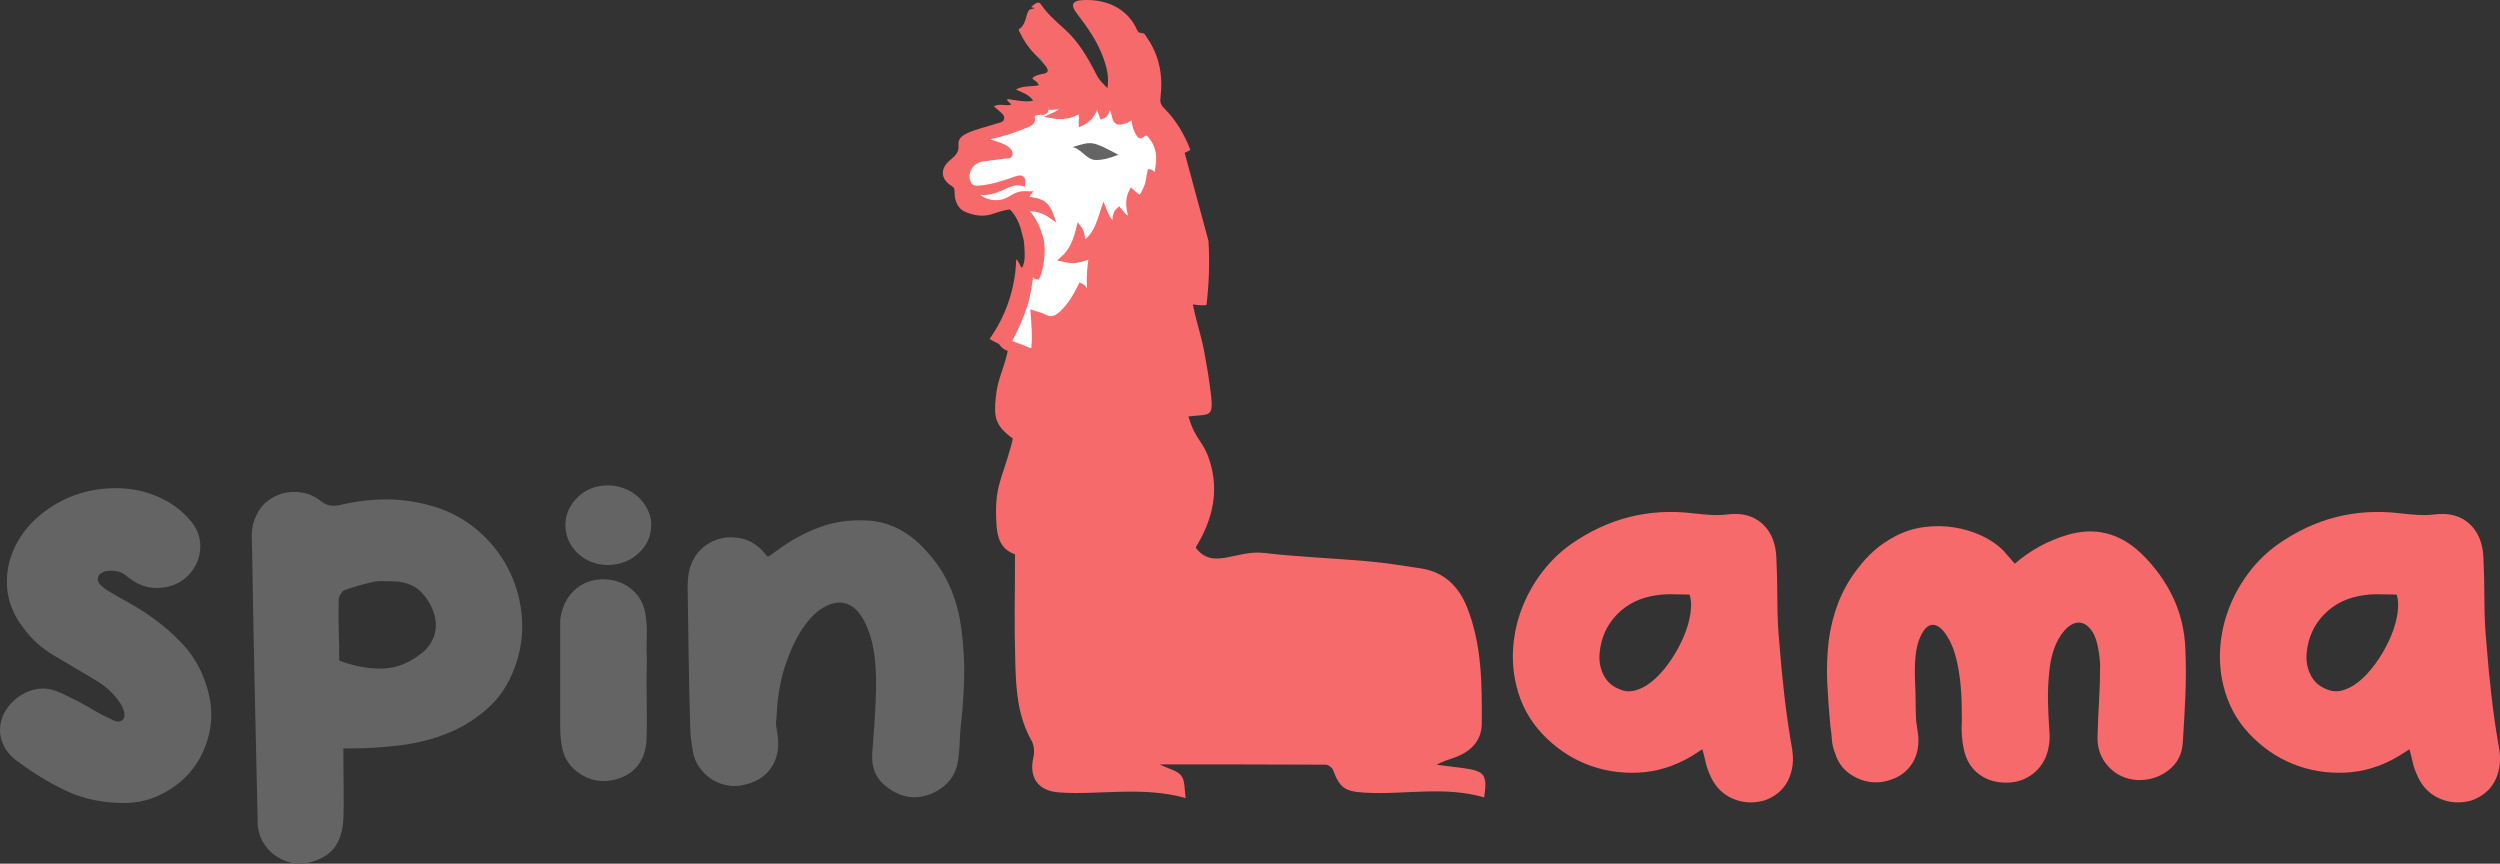
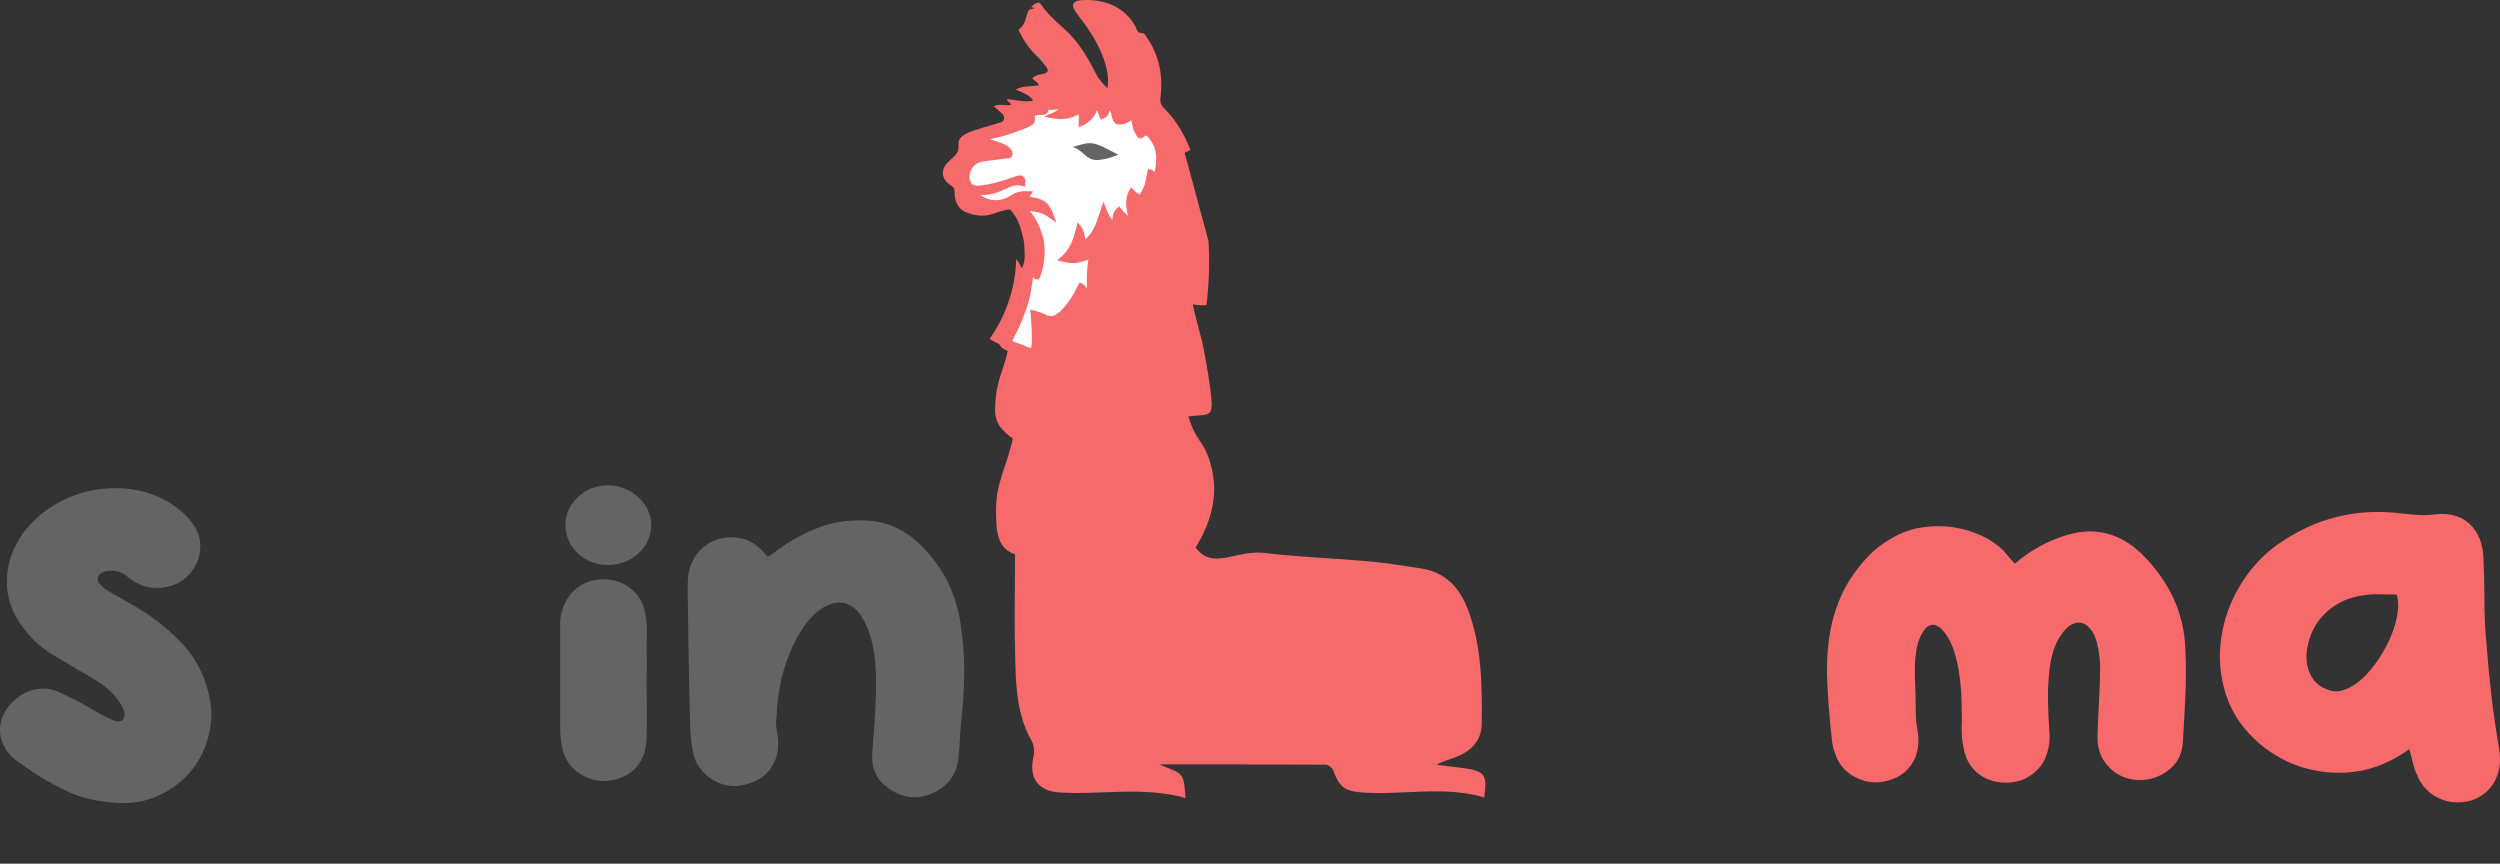
<svg xmlns="http://www.w3.org/2000/svg" version="1.1" id="Layer_1" x="0px" y="0px" style="enable-background:new 0 0 1000 600;" xml:space="preserve" viewBox="146.36 177.82 707.26 244.33">
  <rect x="146.36" y="177.82" width="707.26" height="244.33" fill="#333333" stroke="none" />
  <style type="text/css">
	.st0{display:none;fill:#FFFFFF;}
	.st1{fill:#2CC4E1;}
	.st2{fill:#F76A6C;}
	.st3{fill:#FFFFFF;stroke:#F76A6C;stroke-width:1.3;stroke-miterlimit:10;}
	.st4{fill:#646464;}
</style>
  <rect class="st0" width="1000" height="600" />
  <g>
    <path class="st1" d="M441.35,195.51c-0.28-0.83-0.9-1.5-1.7-1.82c0.02,0.02,0.03,0.03,0.05,0.05   C440.27,194.3,440.82,194.89,441.35,195.51z" />
    <path class="st2" d="M560.19,395.1c-2.47-0.33-4.94-0.62-7.41-0.93c1.78-1.03,3.58-1.49,5.32-2.13c4.37-1.62,7.41-4.7,7.45-9.4   c0.09-11.13,0.06-22.33-4.12-32.92c-2.34-5.94-6.46-10.08-13.06-11.09c-4.94-0.75-9.88-1.56-14.85-2.01   c-9.84-0.88-19.74-1.21-29.54-2.37c-7.96-0.94-14.6,5.02-19.37-1.54c4.42-7.2,6.47-14.71,4.45-22.79   c-1.9-7.59-4.31-6.79-6.49-14.28c5.63-0.73,7.09,0.52,6.44-5.61c-0.23-2.14-0.53-4.26-0.87-6.39c-0.31-1.95-0.66-3.89-1.01-5.83   c-1.02-5.6-2.18-8.17-3.31-13.89c1.59,0.28,2.86,0.35,3.86,0.18c0.72-6.07,0.92-12.11,0.56-18.12c-2.22-8.29-4.48-16.59-6.74-24.92   c0.62-0.27,1.14-0.55,1.62-0.85c-1.69-4.35-4.02-8.39-7.48-11.83c-0.92-0.92-1.14-1.71-0.98-2.95c0.74-6.1-0.25-11.84-3.84-16.98   c-0.34-0.48-0.62-1.27-1.22-1.24c-1.41,0.07-1.58-1.04-2.02-1.86c-3.13-5.9-9.34-7.91-15.28-7.47c-2.61,0.19-3.03,1.48-1.43,3.57   c3.1,4.04,6.04,8.18,7.74,13.05c0.9,2.57,1.55,5.19,1.04,8.26c-1.24-1.29-2.33-2.29-3.04-3.7c-2.39-4.72-5-9.33-9-12.93   c-2.39-2.15-4.82-4.25-6.65-6.92c-0.58-0.86-1.1-0.73-1.8-0.3c-0.42,0.25-0.76,0.58-1.08,0.93c0.33,0.09,0.67,0.17,1.03,0.27   c-0.54,0.16-1.07,0.32-1.6,0.47c-0.01,0.01-0.02,0.02-0.02,0.03c-1.06,1.72-0.82,4.08-2.76,5.4c-0.41,0.28,0.11,0.86,0.3,1.26   c1.14,2.43,2.71,4.54,4.61,6.42c0.8,0.33,1.42,1,1.7,1.82c0.3,0.35,0.6,0.69,0.88,1.05c0.8,1.03,0.89,1.87-0.79,2.16   c-0.44,0.08-0.9,0.16-1.35,0.29c-0.34,0.1-0.67,0.22-0.98,0.4c-0.25,0.15-0.49,0.33-0.71,0.56c0.6,0.72,1.58,0.96,1.83,1.99   c-2.18,0.39-4.4,0.06-6.48,1.19c1.8,0.84,3.66,1.31,4.92,3.16c-1.47,0.29-2.66,0.17-3.86,0.03c-1.16-0.14-2.31-0.34-3.51-0.52   c0.01,0.85,0.91,0.98,1.13,1.62c-1.54,0.49-3.23-0.44-4.94,0.46c0.58,0.48,1.01,0.78,1.37,1.15c0.69,0.69,1.79,1.24,1.57,2.39   c-0.21,1.11-1.42,1.09-2.26,1.37c-2.72,0.91-5.55,1.48-8.17,2.69c-0.13,0.06-0.26,0.13-0.39,0.2c-1.24,0.64-2.25,1.55-2.08,3.09   c0.23,2.1-0.93,3.11-2.36,4.31c-2.93,2.44-2.71,5.42,0.45,7.36c0.82,0.51,0.8,1.01,0.8,1.77c0,2.45,0.92,4.7,3.18,5.6   c2.41,0.96,4.93,1.46,7.75,0.46c1.54-0.55,3.11-1.01,4.7-1.22c1.26,1.22,2.15,2.79,2.75,4.42c0.43,1.14,0.65,2.34,0.98,3.51   l0.2,0.75c0.09,0.74,0.17,1.47,0.21,2.21c0.08,1.86,0.28,3.79-0.69,5.68c-0.76-0.81-0.83-1.87-1.65-2.46   c-0.16,7.47-2.56,15.01-6.62,21.18l-0.9,1.37c0.88,0.51,1.77,0.98,2.68,1.43c0.5,0.84,1.27,1.53,2.46,1.95   c-1.22,5.56-2.89,7.83-3.4,13.21c-0.5,5.28-0.35,7.84,4.83,11.56c-0.16,0.7-0.31,1.43-0.51,2.14c-2.7,9.8-4.69,11.43-4.15,21.67   c0.21,3.89,1.02,7.5,5.28,8.94c0,14.15-0.28,18.03,0.11,31.65c0.21,7.19,0.81,14.49,4.56,21.06c0.72,1.26,0.89,3.2,0.55,4.64   c-1.38,5.8,1.3,9.61,7.22,10.02c11.71,0.8,23.54-1.84,35.85,1.59c-0.39-2.37-0.15-4.81-1.23-6.29c-1.06-1.45-3.46-1.91-6.1-3.22   c16.2,0,31.59-0.02,46.98,0.07c0.7,0,1.79,0.84,2.04,1.53c1.88,5.06,3.42,6.03,8.7,6.37c11.34,0.72,22.82-1.97,34.05,1.37   C567.19,396.97,566.43,395.93,560.19,395.1z" />
    <path class="st3" d="M473.37,227.89c-0.95-0.34-0.79-1.44-1.75-1.55c-0.37,1.53-0.4,3.09-1.05,4.53c-1.52,3.32-1.55,3.34-4.12,0.98   c-1.4,2.6-0.79,5.24-0.06,7.94c-1.93-0.24-2.5-1.66-3.48-2.71c-1.39,1.21-1.15,2.79-1.24,4.4c-1.72-1.19-2.36-2.84-3.1-4.74   c-1.32,3.8-2.02,7.56-5.75,10.01c-0.18-1.7-0.14-3.18-1.27-4.62c-0.85,3.45-1.89,6.6-4.71,9.02c3.33,0.76,4.12,0.66,8.26-0.9   c-0.67,3.62-0.81,7.19-0.44,10.87c-1.23-0.65-1.38-2.03-2.57-2.57c-1.4,2.82-2.94,5.52-5.29,7.75c-1.47,1.39-2.98,2.24-5.1,1.03   c-0.88-0.5-1.97-0.67-3.14-1.05c0.24,3.31,0.54,6.41,0.25,9.53c-0.1,1.08-0.45,1.4-1.59,0.92c-1.67-0.7-3.38-1.33-5.09-1.96   c-0.01-0.01-0.03-0.02-0.03-0.04c0-0.01-0.01-0.02-0.01-0.02c-0.11-0.27-0.03-0.62,0.24-1.12c1.63-2.97,2.93-6.08,4-9.28   c1.04-3.11,1.38-6.32,1.82-9.55c0.99,0.26,0.72,1.45,1.71,1.49c1.63-3.95,1.84-9.44,0.57-12.34c-0.26-0.95-0.65-1.88-1.1-2.76   c-0.59-1.15-1.28-2.26-2.18-3.22c-0.34-0.34-0.71-0.66-1.09-0.95c0.07-0.01,0.15-0.02,0.22-0.03c2.55-0.2,5.12,0.27,7.63,2.11   c-1.29-3.62-2.74-4.61-7.13-4.95c0.05-0.15,0.09-0.29,0.14-0.45c0.1-0.28,0.21-0.56,0.31-0.83c0.06-0.08,0.12-0.15,0.18-0.23   c-0.03,0-0.06,0-0.09,0c-2.27-0.16-3.05,0.07-5.41,1.49c-3.21,1.95-8.1,0.96-9.81-2.05c2.94,0.76,5.57,0.01,8.12-1.21   c1.73-0.83,3.48-1.62,5.54-1.04c0.19-1.54-0.31-2.01-1.81-1.49c-3.15,1.1-6.33,2.19-9.69,2.59c-1.46,0.17-3.07,0.42-3.87-1.32   c-1.3-2.82,0.66-6.24,3.88-6.7c2.19-0.31,4.4-0.54,6.6-0.86c0.44-0.06,1.1,0.16,1.27-0.48c0.16-0.58-0.19-1.05-0.6-1.43   c-0.72-0.69-1.67-1.02-2.61-1.36c-1.47-0.53-2.96-1.01-4.94-1.68c1.15-0.25,1.83-0.4,2.47-0.53c0.05-0.01,0.1-0.02,0.15-0.03   c3.45-0.68,6.74-1.81,9.96-3.14c0.93-0.39,2.15-0.89,1.94-1.9c-0.33-1.61,0.55-1.57,1.74-1.79c0.72-0.13,2.42,0.46,2-1.34   c0-0.02,0.38-0.2,0.55-0.17c1.52,0.29,3.02-0.28,4.74-0.2c-0.95,1.32-2.19,1.96-3.72,2.65c3.04,0.55,5.59,0.22,7.87-1.36   c0.85,1.12,0.44,2.33,0.47,3.6c2.45-1.16,3.82-2.8,4.15-5.29c1.35,0.92,1.31,2.22,1.77,3.3c1.78-0.65,1.53-2.26,1.9-3.86   c0.45,0.8,0.79,1.32,1.03,1.87c0.22,0.49,0.37,1.01,0.48,1.53c0.47,2.17,0.99,2.41,3.31,1.65c0.79-0.26,1.33-0.86,2.13-1.29   c0.27,1.74,0.45,3.34,1.34,4.76c0.26,0.42,0.51,1.2,1.19,0.56c1.26-1.18,1.94-0.22,2.56,0.55   C474.84,220.16,474.22,223.98,473.37,227.89z" />
    <path class="st4" d="M462.75,221.61c-7.36-3.91-7.36-3.91-12.96-2.18c2.66,0.53,3.83,3.68,6.72,3.66   C458.67,223.08,460.68,222.39,462.75,221.61z" />
    <g>
      <g>
        <path class="st4" d="M176.64,344.79c1.75,1.07,3.46,2.06,5.16,2.98c1.69,0.92,3.37,1.92,5.02,2.98     c4.36,2.81,8.19,6.01,11.48,9.59c3.29,3.59,5.62,8,6.98,13.23c1.07,4.07,1.14,8.05,0.22,11.92c-0.92,3.88-2.54,7.27-4.87,10.18     c-2.33,2.91-5.28,5.23-8.87,6.98c-3.59,1.74-7.46,2.52-11.63,2.33c-5.72-0.19-10.83-1.38-15.34-3.56     c-4.51-2.18-8.79-4.77-12.87-7.78c-2.52-1.65-4.19-3.68-5.02-6.11c-0.82-2.42-0.7-4.89,0.36-7.41c0.58-1.26,1.36-2.4,2.33-3.42     c0.97-1.02,2.06-1.87,3.27-2.54c1.21-0.68,2.49-1.14,3.85-1.38c1.36-0.24,2.71-0.22,4.07,0.07c1.36,0.39,2.67,0.9,3.93,1.53     c1.26,0.63,2.57,1.29,3.93,1.96c1.45,0.78,2.91,1.6,4.36,2.47c1.45,0.87,2.96,1.65,4.51,2.33c0.97,0.58,1.77,0.85,2.4,0.8     c0.63-0.05,1.09-0.29,1.38-0.73c0.29-0.44,0.36-1.04,0.22-1.82c-0.15-0.77-0.46-1.55-0.94-2.33c-1.84-2.91-4.41-5.28-7.7-7.12     c-1.74-1.07-3.54-2.13-5.38-3.2c-1.84-1.07-3.63-2.13-5.38-3.2c-3.68-2.04-6.78-4.8-9.3-8.29c-3.1-4.07-4.6-8.5-4.51-13.3     c0.1-4.8,1.69-9.33,4.8-13.59c2.23-2.91,4.92-5.35,8.07-7.34c3.15-1.99,6.52-3.39,10.1-4.22c3.58-0.82,7.22-1.07,10.9-0.73     c3.68,0.34,7.12,1.33,10.32,2.98c2.81,1.36,5.28,3.25,7.41,5.67c2.13,2.33,3.17,4.92,3.13,7.78c-0.05,2.86-1.04,5.4-2.98,7.63     c-1.94,2.23-4.46,3.54-7.56,3.92c-3.1,0.39-5.91-0.24-8.43-1.89c-0.29-0.19-0.56-0.39-0.8-0.58c-0.24-0.19-0.51-0.39-0.8-0.58     c-1.07-0.97-2.3-1.53-3.71-1.67c-1.41-0.15-2.54,0-3.42,0.44c-0.87,0.44-1.31,1.09-1.31,1.96     C174.02,342.61,174.89,343.63,176.64,344.79z" />
-         <path class="st4" d="M243.51,389.56v3.92c0,2.71,0.02,5.4,0.07,8.07c0.05,2.67,0.02,5.31-0.07,7.92c-0.2,3.68-1.14,6.52-2.83,8.5     c-1.7,1.99-4.19,3.32-7.49,4c-1.65,0.29-3.22,0.24-4.72-0.15c-1.5-0.39-2.88-1.02-4.14-1.89c-1.26-0.87-2.33-1.96-3.2-3.27     c-0.87-1.31-1.45-2.79-1.74-4.43c-0.1-0.49-0.15-0.95-0.15-1.38c0-0.44,0-0.9,0-1.38c-0.29-13.18-0.58-26.26-0.87-39.25     c-0.29-12.99-0.53-26.07-0.73-39.25c-0.1-1.16-0.07-2.33,0.07-3.49s0.46-2.28,0.95-3.34c0.68-1.74,1.72-3.2,3.12-4.36     c1.4-1.16,2.96-1.96,4.65-2.4c1.69-0.44,3.46-0.51,5.31-0.22c1.84,0.29,3.54,1.02,5.09,2.18c0.97,0.78,1.89,1.26,2.76,1.45     c0.87,0.2,1.94,0.15,3.2-0.15c4.46-1.06,8.92-1.57,13.37-1.53c4.46,0.05,8.87,0.75,13.23,2.11c4.46,1.36,8.45,3.54,11.99,6.54     c3.54,3,6.37,6.49,8.5,10.47c2.13,3.97,3.46,8.26,4,12.87c0.53,4.6,0.12,9.14-1.24,13.59c-1.65,5.33-4.19,9.62-7.63,12.87     c-3.44,3.25-7.34,5.77-11.7,7.56c-4.36,1.79-8.97,2.98-13.81,3.56c-4.85,0.58-9.55,0.87-14.1,0.87H243.51z M242.34,364.7     c4.36,1.65,8.53,2.4,12.5,2.25c3.97-0.15,7.8-1.77,11.48-4.87c2.71-2.62,3.78-5.67,3.2-9.16c-0.49-2.62-1.7-5.02-3.63-7.2     c-1.94-2.18-4.6-3.32-8-3.42c-1.07,0-2.09-0.02-3.05-0.07c-0.97-0.05-1.94,0.03-2.91,0.22c-1.36,0.29-2.71,0.63-4.07,1.02     c-1.36,0.39-2.71,0.82-4.07,1.31c-0.39,0.2-0.75,0.58-1.09,1.16c-0.34,0.58-0.51,1.12-0.51,1.6c-0.1,2.81-0.1,5.67,0,8.58     C242.29,359.03,242.34,361.89,242.34,364.7z" />
        <path class="st4" d="M329.27,370.37c0,2.71,0.02,5.43,0.07,8.14c0.05,2.71,0.02,5.48-0.07,8.29c-0.1,3.2-1,5.81-2.69,7.85     c-1.7,2.04-4.1,3.34-7.2,3.92c-3.1,0.58-6.03,0-8.79-1.75c-2.76-1.74-4.48-4.17-5.16-7.27c-0.2-0.97-0.34-1.94-0.44-2.91     c-0.1-0.97-0.15-1.99-0.15-3.05v-27.77c0-0.77,0-1.5,0-2.18c0-0.68,0.1-1.36,0.29-2.04c0.68-3.1,2.13-5.55,4.36-7.34     c2.23-1.79,4.89-2.64,8-2.54c3.1,0.1,5.74,1.14,7.92,3.12c2.18,1.99,3.42,4.63,3.71,7.92c0.19,1.45,0.27,2.93,0.22,4.43     c-0.05,1.5-0.07,3.03-0.07,4.58c0.1,1.36,0.12,2.76,0.07,4.22C329.3,367.47,329.27,368.92,329.27,370.37z M318.52,337.67     c-3.39,0-6.25-1.07-8.58-3.2c-2.33-2.13-3.54-4.8-3.63-8c0-3.1,1.16-5.76,3.49-8c2.33-2.23,5.18-3.34,8.58-3.34     c1.55,0,3.08,0.29,4.58,0.87c1.5,0.58,2.81,1.38,3.93,2.4c1.11,1.02,2.01,2.21,2.69,3.56c0.68,1.36,1.02,2.76,1.02,4.22     c0,3.2-1.16,5.89-3.49,8.07S321.91,337.57,318.52,337.67z" />
        <path class="st4" d="M366.05,380.84c-0.2,0.97-0.2,1.99,0,3.05c0.19,1.07,0.34,2.13,0.44,3.2c0.19,3.2-0.51,5.91-2.11,8.14     c-1.6,2.23-3.95,3.73-7.05,4.51c-1.74,0.49-3.44,0.58-5.09,0.29c-1.65-0.29-3.15-0.87-4.51-1.74c-1.36-0.87-2.52-1.99-3.49-3.34     c-0.97-1.36-1.6-2.91-1.89-4.65c-0.2-1.16-0.36-2.35-0.51-3.56c-0.15-1.21-0.22-2.4-0.22-3.56c-0.2-6.49-0.34-13.01-0.44-19.55     c-0.1-6.54-0.2-13.11-0.29-19.7c0-1.06,0.07-2.2,0.22-3.42c0.15-1.21,0.46-2.35,0.95-3.42c0.77-1.84,1.91-3.37,3.42-4.58     c1.5-1.21,3.15-2.01,4.94-2.4c1.79-0.39,3.63-0.39,5.52,0c1.89,0.39,3.61,1.26,5.16,2.62c0.48,0.39,0.89,0.8,1.24,1.24     c0.34,0.44,0.75,0.9,1.24,1.38c0.77-0.48,1.45-0.95,2.04-1.38c0.58-0.44,1.21-0.9,1.89-1.38c3.39-2.33,6.88-4.17,10.47-5.52     c3.58-1.36,7.41-2.04,11.48-2.04c3.78-0.09,7.22,0.58,10.32,2.04c3.1,1.45,5.91,3.59,8.43,6.4c3,3.2,5.33,6.71,6.98,10.54     c1.65,3.83,2.71,7.92,3.2,12.28c0.58,4.36,0.82,8.72,0.73,13.08c-0.1,4.36-0.39,8.72-0.87,13.08c-0.2,1.65-0.32,3.25-0.36,4.8     c-0.05,1.55-0.17,3.1-0.36,4.65c-0.39,4.94-2.96,8.43-7.7,10.47c-4.56,1.84-8.87,1.12-12.94-2.18c-2.71-2.13-3.98-5.14-3.78-9.01     c0.19-2.62,0.39-5.26,0.58-7.92c0.19-2.67,0.34-5.35,0.44-8.07c0.29-7.27-0.2-12.96-1.45-17.08c-1.26-4.12-2.88-6.93-4.87-8.43     c-1.99-1.5-4.22-1.79-6.69-0.87c-2.47,0.92-4.77,2.81-6.9,5.67c-2.13,2.86-3.98,6.54-5.52,11.05     C367.12,370.01,366.25,375.12,366.05,380.84z" />
      </g>
    </g>
    <g>
      <g>
-         <path class="st2" d="M627.96,389.78c-0.58,0.39-1.14,0.75-1.67,1.09c-0.53,0.34-1.04,0.65-1.53,0.95     c-4.75,2.81-9.74,4.34-14.97,4.58c-5.23,0.24-10.18-0.58-14.83-2.47c-4.65-1.89-8.77-4.75-12.36-8.58     c-3.59-3.83-6.01-8.36-7.27-13.59c-0.87-3.58-1.16-7.24-0.87-10.98c0.29-3.73,1.11-7.36,2.47-10.9c1.36-3.54,3.2-6.86,5.52-9.96     c2.33-3.1,5.04-5.76,8.14-8c10.56-7.46,22.19-10.42,34.89-8.87c1.65,0.2,3.27,0.34,4.87,0.44c1.6,0.1,3.22,0.05,4.87-0.15     c3.97-0.48,7.2,0.39,9.67,2.62c2.47,2.23,3.8,5.38,4,9.45c0.19,4.07,0.29,8.17,0.29,12.28c0,4.12,0.19,8.21,0.58,12.28     c0.39,5.04,0.87,10.06,1.45,15.05c0.58,4.99,1.31,9.96,2.18,14.9c0.29,2.04,0.27,3.85-0.07,5.45c-0.34,1.6-0.9,3-1.67,4.22     c-0.78,1.21-1.72,2.21-2.83,2.98c-1.12,0.78-2.25,1.36-3.42,1.74c-3.3,0.87-6.37,0.63-9.23-0.73c-2.86-1.36-4.92-3.63-6.18-6.83     c-0.49-1.07-0.85-2.16-1.09-3.27C628.66,392.37,628.35,391.14,627.96,389.78z M624.33,346.02c-1.65,0-3.22-0.02-4.72-0.07     c-1.5-0.05-2.93,0.03-4.29,0.22c-4.65,0.58-8.46,2.38-11.41,5.38c-2.96,3-4.63,6.69-5.02,11.05c-0.2,2.23,0.17,4.27,1.09,6.11     c0.92,1.84,2.3,3.15,4.14,3.92c1.75,0.87,3.54,1,5.38,0.36c1.84-0.63,3.58-1.72,5.23-3.27c1.65-1.55,3.17-3.39,4.58-5.52     c1.4-2.13,2.57-4.31,3.49-6.54c0.92-2.23,1.53-4.38,1.82-6.47C624.91,349.1,624.81,347.38,624.33,346.02z" />
        <path class="st2" d="M716.35,337.3c4.36-3.78,9.3-6.49,14.83-8.14c7.85-2.33,14.83-0.58,20.93,5.23     c3.88,3.78,6.88,7.92,9.01,12.43c2.13,4.51,3.29,9.38,3.49,14.61c0.19,4.46,0.19,8.89,0,13.3c-0.2,4.41-0.44,8.8-0.73,13.16     c-0.2,3.3-1.55,5.91-4.07,7.85c-2.52,1.94-5.43,2.86-8.72,2.76c-3.3-0.19-6.03-1.45-8.21-3.78c-2.18-2.33-3.22-5.18-3.12-8.58     c0.09-3.39,0.24-6.78,0.44-10.18c0.19-3.39,0.29-6.78,0.29-10.18c-0.29-4.65-1.12-7.87-2.47-9.67c-1.36-1.79-2.86-2.47-4.51-2.04     c-1.65,0.44-3.2,1.87-4.65,4.29c-1.45,2.42-2.38,5.62-2.76,9.59c-0.29,2.71-0.41,5.43-0.36,8.14c0.05,2.71,0.17,5.43,0.36,8.14     c0.19,1.75,0.15,3.34-0.15,4.8c-0.49,2.91-1.75,5.28-3.78,7.12c-2.04,1.84-4.46,2.86-7.27,3.05c-3.3,0.2-6.11-0.53-8.43-2.18     c-2.33-1.65-3.83-4.02-4.51-7.12c-0.29-1.26-0.49-2.59-0.58-4c-0.1-1.4-0.1-2.79,0-4.14c0-1.84-0.03-3.66-0.07-5.45     c-0.05-1.79-0.17-3.61-0.36-5.45c-0.58-5.23-1.62-9.23-3.12-11.99c-1.5-2.76-3-4.19-4.51-4.29c-1.5-0.09-2.81,1.21-3.92,3.92     c-1.12,2.71-1.53,6.98-1.24,12.79c0.09,1.75,0.14,3.49,0.14,5.23c0,1.74,0.05,3.54,0.15,5.38c0.1,0.68,0.19,1.33,0.29,1.96     c0.1,0.63,0.19,1.29,0.29,1.96c0.29,3.39-0.41,6.25-2.11,8.58c-1.7,2.33-4.19,3.83-7.49,4.51c-2.91,0.58-5.74,0.12-8.5-1.38     c-2.76-1.5-4.58-3.75-5.45-6.76c-0.49-1.16-0.78-2.4-0.87-3.71c-0.1-1.31-0.24-2.64-0.44-4c-0.39-4.07-0.68-8.09-0.87-12.07     c-0.2-3.97-0.05-8,0.44-12.07c0.48-3.68,1.38-7.22,2.69-10.61c1.31-3.39,3.12-6.59,5.45-9.59c1.45-1.94,3.03-3.66,4.72-5.16     c1.69-1.5,3.66-2.83,5.89-4c2.52-1.36,5.23-2.23,8.14-2.62c2.91-0.39,5.74-0.36,8.5,0.07c2.76,0.44,5.35,1.21,7.78,2.33     c2.42,1.12,4.51,2.54,6.25,4.29c0.48,0.58,0.97,1.14,1.45,1.67C715.09,335.87,715.67,336.53,716.35,337.3z" />
        <path class="st2" d="M827.99,389.78c-0.58,0.39-1.14,0.75-1.67,1.09c-0.53,0.34-1.04,0.65-1.53,0.95     c-4.75,2.81-9.74,4.34-14.97,4.58c-5.23,0.24-10.18-0.58-14.83-2.47c-4.65-1.89-8.77-4.75-12.36-8.58     c-3.59-3.83-6.01-8.36-7.27-13.59c-0.87-3.58-1.16-7.24-0.87-10.98c0.29-3.73,1.11-7.36,2.47-10.9c1.36-3.54,3.2-6.86,5.52-9.96     c2.33-3.1,5.04-5.76,8.14-8c10.56-7.46,22.19-10.42,34.89-8.87c1.65,0.2,3.27,0.34,4.87,0.44c1.6,0.1,3.22,0.05,4.87-0.15     c3.97-0.48,7.2,0.39,9.67,2.62c2.47,2.23,3.8,5.38,4,9.45c0.19,4.07,0.29,8.17,0.29,12.28c0,4.12,0.19,8.21,0.58,12.28     c0.39,5.04,0.87,10.06,1.45,15.05c0.58,4.99,1.31,9.96,2.18,14.9c0.29,2.04,0.27,3.85-0.07,5.45c-0.34,1.6-0.9,3-1.67,4.22     c-0.78,1.21-1.72,2.21-2.83,2.98c-1.12,0.78-2.25,1.36-3.42,1.74c-3.3,0.87-6.37,0.63-9.23-0.73c-2.86-1.36-4.92-3.63-6.18-6.83     c-0.49-1.07-0.85-2.16-1.09-3.27C828.69,392.37,828.38,391.14,827.99,389.78z M824.36,346.02c-1.65,0-3.22-0.02-4.72-0.07     c-1.5-0.05-2.93,0.03-4.29,0.22c-4.65,0.58-8.46,2.38-11.41,5.38c-2.96,3-4.63,6.69-5.02,11.05c-0.2,2.23,0.17,4.27,1.09,6.11     c0.92,1.84,2.3,3.15,4.14,3.92c1.75,0.87,3.54,1,5.38,0.36c1.84-0.63,3.58-1.72,5.23-3.27c1.65-1.55,3.17-3.39,4.58-5.52     c1.4-2.13,2.57-4.31,3.49-6.54c0.92-2.23,1.53-4.38,1.82-6.47C824.94,349.1,824.84,347.38,824.36,346.02z" />
      </g>
    </g>
  </g>
</svg>